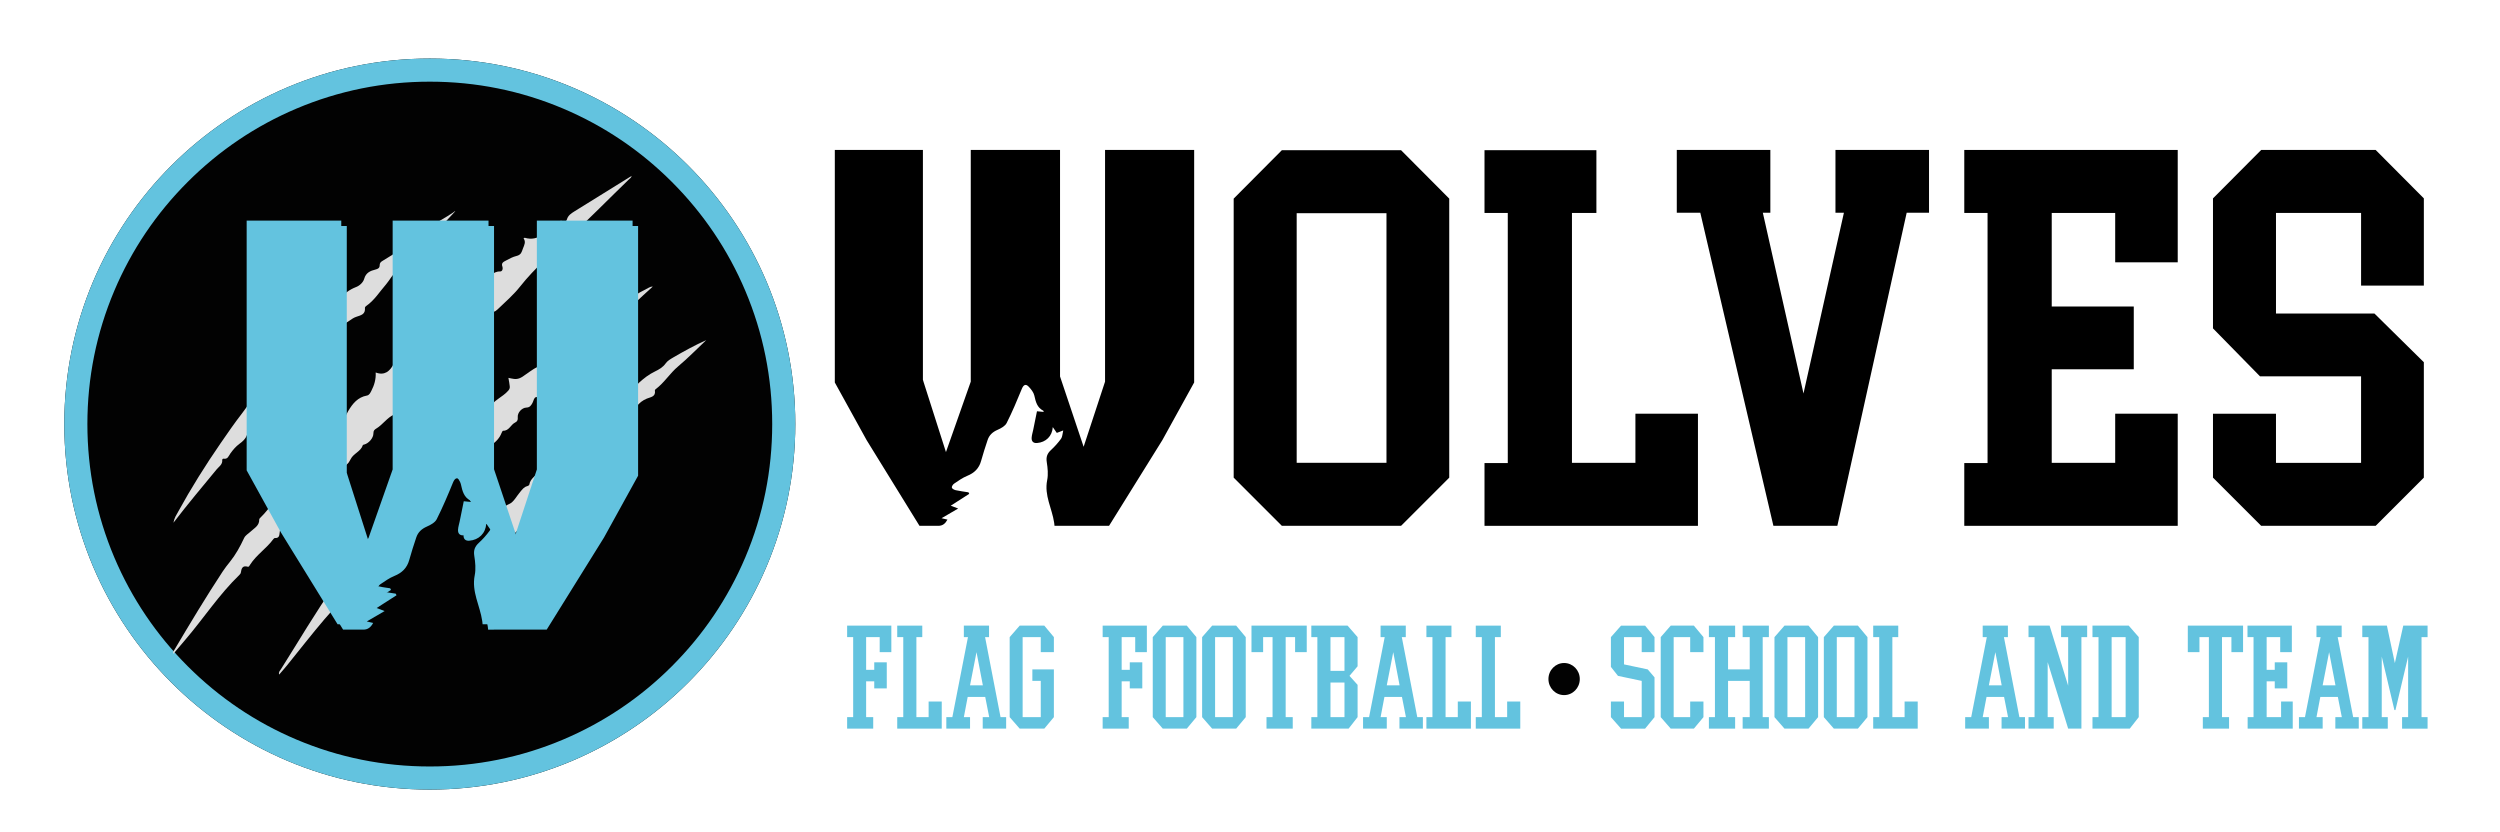
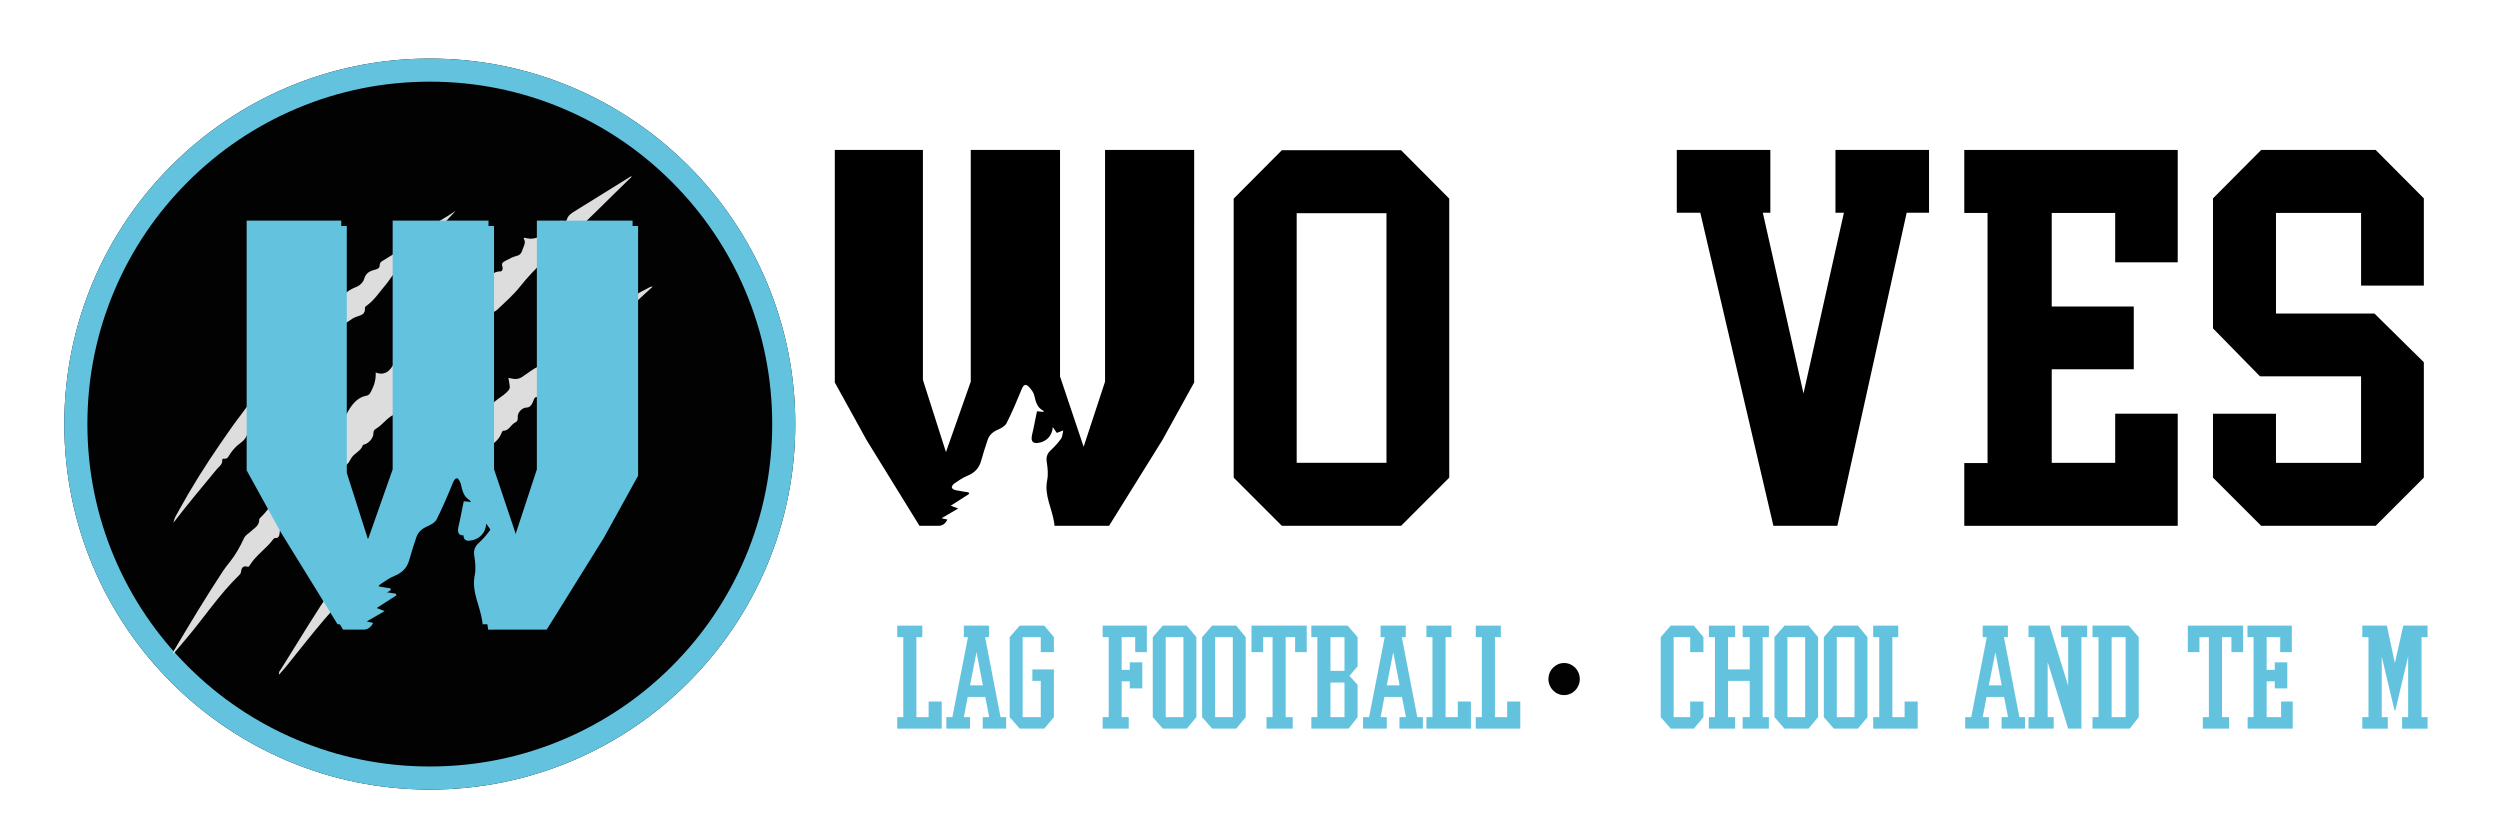
<svg xmlns="http://www.w3.org/2000/svg" id="Capa_1" viewBox="0 0 3243.85 1080">
  <defs>
    <style>.cls-1,.cls-2{fill:#63c3df;}.cls-3{fill:#63c3df;}.cls-2{filter:url(#drop-shadow-1);}.cls-4{fill:#ddd;}.cls-5{fill:#020202;}</style>
    <filter id="drop-shadow-1" x="311.98" y="278.04" width="531.12" height="554.16" filterUnits="userSpaceOnUse">
      <feOffset dx="7" dy="7" />
      <feGaussianBlur result="blur" stdDeviation="5" />
      <feFlood flood-color="#000" flood-opacity=".75" />
      <feComposite in2="blur" operator="in" />
      <feComposite in="SourceGraphic" />
    </filter>
  </defs>
  <circle class="cls-5" cx="557.68" cy="550.25" r="474.28" />
  <path class="cls-3" d="M557.68,105.96c59.99,0,118.17,11.74,172.93,34.9,52.9,22.38,100.42,54.41,141.23,95.23s72.85,88.33,95.23,141.23c23.16,54.75,34.9,112.93,34.9,172.93s-11.74,118.17-34.9,172.93c-22.38,52.9-54.41,100.42-95.23,141.23-40.81,40.81-88.33,72.85-141.23,95.23-54.75,23.16-112.94,34.9-172.93,34.9s-118.17-11.74-172.93-34.9c-52.9-22.38-100.42-54.41-141.23-95.23-40.81-40.81-72.85-88.33-95.23-141.23-23.16-54.75-34.9-112.93-34.9-172.93s11.74-118.17,34.9-172.93c22.38-52.9,54.41-100.42,95.23-141.23,40.81-40.81,88.33-72.85,141.23-95.23,54.75-23.16,112.93-34.9,172.93-34.9M557.68,75.96c-261.94,0-474.28,212.34-474.28,474.28s212.34,474.28,474.28,474.28,474.28-212.34,474.28-474.28S819.62,75.96,557.68,75.96h0Z" />
  <path class="cls-4" d="M487.43,483.31c11.81,4.42,18.34-1.78,23.18-10.58,6.56-11.91,19.11-16.95,28.54-25.55,1.99-1.81,4.43-2.17,3.94-6.19-.62-5.14,7.44-13.44,12.52-14.38.87-.16,2.28-.28,2.47-.79,3.27-8.69,13.45-10.52,17.84-18.29,3.4-6.01,8.81-10.17,15.88-11.77,3.66-.83,6.59-2.68,6.23-7.13-.25-3.09,1.79-4.52,3.92-6.09,8.45-6.23,16.26-14.24,25.28-18.51,7.45-3.53,12.13-12.09,21.63-11.79,3.37.11,3.83-4.2,3.11-6.02-2.09-5.28,1.64-6.53,4.75-8.24,4.26-2.34,9-4.81,13.27-5.79,6.44-1.48,6.89-5.5,8.65-9.99,1.73-4.41,3.97-8.45.67-12.92.8-.41,1.27-.86,1.58-.77,18.92,5.63,28.45-9.81,40.95-18.41,2.88-1.98,4.8-5.05,9-2.74,2.4,1.32,4.12-.42,4.75-2.63,1.48-5.21,5.58-7.85,9.76-10.45,24.59-15.28,49.2-30.54,74.21-46.06-.34,2.36-2.26,3.37-3.57,4.64-25.69,24.84-50.69,50.38-76.93,74.68-11.08,10.26-22.98,19.77-33.32,30.38-10.46,10.73-21.24,21.63-30.64,33.58-8.65,10.99-19.21,20.17-29.28,29.78-1.48,1.41-3.45,3.11-5.29,3.22-8.05.51-10.46,6.23-12.86,12.47-2.14,5.55-4.77,10.2-12.4,6.3-4.2-2.15-7.31,1.79-7.21,5.2.37,12.63-9.25,18.75-16.19,26.67-.74.85-1.69,2.04-2.61,2.11-8.43.61-10.52,7.35-14.12,13.28-5.73,9.44-12.96,17.39-24.87,19.74-5.32,1.05-6.88,6.78-8.43,11.33-1.65,4.85-3.63,8.45-9.43,8.52-1.81.02-4.38.77-4.61,2.65-1.38,11.19-14.94,14.24-16.54,25.16-9.08,4.1-14.44,12.9-22.73,17.96-2.55,1.56-4.07,2.77-4,6.37.13,6.14-6.25,13.15-11.94,14.55-.64.16-1.66.35-1.78.76-2.59,8.4-12.17,10.7-15.82,18.21-1.21,2.48-2.77,5.1-4.87,6.78-6.04,4.83-10.84,9.71-2.77,19.68-10.65-4.32-15.9.16-21.11,5.11-5.92,5.62-11.28,12.66-17.99,16.42-7.37,4.12-10.87,13.05-19.98,14.44-3.7.57-4.14,4.53-2.91,6.73,2.79,4.99-.71,6.69-3.62,8.7-4,2.77-8.21,5.78-12.41,7.59-5.32,2.29-6.11,5.64-6.49,10.12-.32,3.76-.95,7.11-5.99,6.74-.7-.05-1.69.78-2.19,1.47-8.84,12.13-21.99,20.34-30.11,33.13-.73,1.14-1.54,3.09-2.93,2.69-7.09-2.07-8.34,2.31-9.13,7.64-.16,1.05-1.03,2.14-1.84,2.92-26.3,25.45-46.3,56.16-69.93,83.85-5.14,6.03-10.25,12.08-15.8,18.64-1-2.84.66-4.05,1.46-5.39,20.23-34.17,40.69-68.19,62.49-101.39,2.81-4.28,5.98-8.35,9.21-12.33,7.72-9.52,13.5-20.14,18.66-31.19,1.71-3.67,5.54-5.59,8.39-8.33,4.72-4.53,11.5-7.56,11.23-15.74-.03-.93,1.13-2.03,1.95-2.82,12.23-11.77,20.27-26.56,29.6-40.46,5.27-7.86,11.84-14.87,17.92-22.17,1.02-1.22,2.44-2.66,3.86-2.9,8.08-1.32,10.37-7.22,12.17-14.02,1.56-5.88,4.08-10.37,11.93-7.27,4.29,1.69,7.16-2.59,6.75-5.91-1.57-12.78,8.14-19.24,14.39-27.66.68-.92,1.54-2.23,2.46-2.35,8.89-1.21,10.69-8.71,14.36-15.01,5.56-9.54,12.38-18.12,24.43-20.26,2.94-.52,4.29-3.44,5.59-5.94,3.8-7.32,6.18-15.04,5.68-23.96Z" />
  <path class="cls-4" d="M841.53,373.43c-14.65,7.38-28.77,15.76-40.99,26.67-7.28,6.49-19.13,6.56-23.27,17.11-.12.31-.83.61-1.21.56-7.14-1.02-13.54,4.19-16.83,7.51-9.15,9.23-24.58,11.59-28.81,25.97-.18.61-.87,1.56-1.28,1.54-6.39-.34-9.3,6.35-15.06,7.38-1.4.25-3.53,1.76-3.65,2.87-.88,7.65-7.04,10.03-12.55,12.73-7.08,3.48-13.22,8.59-19.64,12.84-5.59,3.7-9.61,3.64-14.91,2.46-.91-.2-1.82-.39-3.66-.78.7,4.18,1.45,7.57,1.76,10.99.18,1.94-.17,3.58-1.83,5.5-7.53,8.72-19.54,12.53-25.18,23.22-.6,1.13-1.62,1.72-2.89,1.53-3.59-.52-4.46,2.52-6.4,4.43-3.39,3.33-2.72,8.52-6.05,11.76-11.81,11.47-27.08,19.31-35.68,34.17-.72,1.25-2.5,2.1-3.97,2.66-2.14.81-3.72,2.14-4.42,4.19-2.71,8.04-9.03,12.86-15.44,17.62-6.62,4.92-12.84,10.15-15.55,18.41-.49,1.49-1.07,3.45-2.95,3.61-8.43.72-9.77,10.22-16.45,13.14-1.24.54-.77,2.5-.79,3.91-.18,11.34-5.67,16.14-17.19,15.14-1.67-.15-4.8-1.24-4.11,1.59,2.26,9.29-1.87,14.62-9.74,18.23-.38.18-.6.7-.91,1.05-11.4,12.7-20.02,27.49-30.63,40.74-5.69,7.11-8.03,16.18-14.54,22.47-4.69,4.53-8.73,9.36-12.53,14.74-24.98,35.31-46.67,72.7-69.8,109.18-1.11,1.75-3.22,3.39-2.15,6.72,3.64-4.24,7.07-8.04,10.29-12.02,16.16-19.98,31.91-40.31,48.58-59.86,6.17-7.24,12.57-14.44,19.79-20.97,5.05-4.58,11.85-7.97,15.21-15.16,2.65-5.67,7.83-10.74,13.85-13.32,2.67-1.14,3.56-2.41,4.23-4.55,3.2-10.17,3.52-10.69,13.86-8.45,4.92,1.06,5.71-.32,4.98-4.6-1.72-10.03,2.52-17.07,11.07-22.08,6.98-4.09,12.8-9.95,18.88-15.06,3.4-2.86,6.23-6.35,9-9.99-1.53-.76-2.62-2.45-2.05-4.33.72-2.37,2.18-3.87,3.87-5.19,1-1.35,1.92-2.74,2.79-4.16-.02-.15-.03-.31-.03-.48,0-5.15-.26-10.62,2.58-15.17,3.77-6.04,10.55-9.7,15.58-14.57,1.66-1.61,3.72-1.25,5.05-.07,2-3.95,3.87-7.97,5.63-12.02-1.35-1.03-2.08-2.84-.98-4.74,3.8-6.51,5.49-14.17,10.07-20.23,5.25-6.94,12.73-7.38,20.25-3.86.98.46,1.51,1.24,1.71,2.12,1.68,1.24,2.61,3.19,2.98,5.34.24,1.42.23,2.84.34,4.26,0,0,0,0,0,0,3.57-5.9,8.11-5.25,13.43-3.1,1.23.5,2.38,1.66,4.27.74-2.49-15.7,4.77-26.63,17.7-34.75,6.82-4.28,12.72-9.53,15.72-17.36.4-1.05,1.3-2.75,1.93-2.73,7.84.21,9.85-7.96,15.62-10.68,2.7-1.27,3.71-3.26,3.38-6.77-.58-6.01,5.32-12.45,11.28-12.62,4.41-.13,6.01-2.79,7.77-5.92,1.47-2.62,1.93-7.15,4.56-7.53,10-1.45,14.17-10.16,20.86-15.6,7.01-5.7,12.91-12.43,18.34-19.92,5.7-7.86,12.17-17.49,25.11-13.06,2.35.81,3.1-1.24,2.24-2.86-3.57-6.77.97-10.21,5.18-14.08,3.46-3.17,7.16-6.52,9.88-10,13.37-17.07,29.99-30.75,45.53-45.55,8.01-7.63,16.29-14.98,24.44-22.46-2.29-.1-3.86.74-5.45,1.55Z" />
-   <path class="cls-4" d="M873.73,463.74c-3.6,2.09-7.61,4.38-9.9,7.64-3.73,5.32-9.03,8.21-14.33,10.79-7.5,3.64-13.85,8.53-19.93,14.05-6.11,5.54-11.14,12.51-20.1,14.33-3.08.63-5.17,3.18-6.47,6.69-2.08,5.62-6.48,10.32-12.1,11.85-5.59,1.53-9.61,4.63-13.42,8.32-5.9,5.7-12.21,10.85-18.79,15.74-7.14,5.3-13.49,11.3-19.03,18.44-4.1,5.28-8.96,11.12-17.45,9.26-2.48-.54-3.53.86-2.41,3.31,3.61,7.91-1.25,12.08-6.88,16.08-4.72,3.35-10.59,5.56-13.53,10.84-3.55,6.37-11.41,9.6-12.56,17.68-.12.81-1.63,1.81-2.66,2.04-4.28.97-6.5,4.34-9.08,7.32-4.74,5.47-8.44,13.39-14.4,15.86-7.43,3.08-10.61,8.02-12.77,14.03,1.04.76,1.74,1.99,1.69,3.7-.03,1.02,2.45,3.71,2.96,4.82,1.12,2.45,1.99,4.83,3.27,7.23,2.47,4.61,3.69,9.62,4.66,14.71.79-.71,1.57-1.42,2.37-2.12,5.27-4.61,10.75-9.17,14.2-15.38,2.72-4.88,6.4-9.27,11.02-11.42,5.81-2.71,11.39-4.16,8.98-12.37-.16-.55.85-1.66,1.55-2.2,9.41-7.28,18.13-15.21,24.8-25.2,7.44-11.16,21.81-15.53,27.74-28.27.82-1.76,2.79-3.74,4.56-4.16,9.95-2.32,12.66-10.87,16.63-18.42,1.4-2.65,2.26-6.51,5.26-7.11,6.5-1.3,11.44-3.36,12.27-10.95.2-1.82,2.94-2.03,4.73-2.46,1.81-.44,3.84-.47,5.06-2.1,7.72-10.31,19.44-16.87,26.16-28.16,3.07-5.16,7.82-8.51,13.36-10.89,4.88-2.09,11.99-2.26,10.53-10.74-.08-.48.62-1.27,1.14-1.66,11.14-8.28,18.28-20.45,28.93-29.36,12.77-10.69,24.43-22.71,36.57-34.15-14.83,6.6-28.82,14.37-42.66,22.39Z" />
  <path class="cls-4" d="M225.05,678.26c1.09-6.34,3.85-10.14,6.02-14.11,16.84-30.74,35.42-60.38,55.32-89.23,9.05-13.12,18.04-26.19,27.83-38.81,7.46-9.62,14.25-20.45,19.49-31.13,3.7-7.55,4.83-13.17,14.02-16.09,4.42-1.41,8.92-6.71,14-9.41,2.17-1.16,2.31-3.23,2.35-5.43.22-10.62,6.9-16.54,15.63-20.63,2.23-1.04,2.32-2.64,2.8-4.34,1.62-5.8,4.49-10.62,9.73-14.01,4.01-2.6,5.24-8.56,8.48-10.65,9.62-6.2,14.39-17.24,24.28-22.75,6.07-3.39,10.62-8.34,15.11-13.38,6.13-6.89,12.99-12.46,21.83-15.81,4.77-1.81,9.33-6.1,10.61-10.72,2.23-8.07,8.13-10.4,14.62-12.02,3.57-.89,5.47-2.08,5.5-5.74.02-2.29,1.02-3.84,3.03-5.1,12.55-7.9,26.24-15.3,36.4-25.29,16.6-16.32,37.2-25.35,55.84-37.86,1.07-.72,2.08-1.92,2.83-1.73-7.4,7.89-14.86,16.33-22.84,24.23-9.48,9.38-18.12,19.46-26.94,29.42-7.89,8.9-15.39,18.04-26.24,24.5-5.23,3.11-8.99,11.27-13.82,16.79-8.41,9.62-15.14,20.81-25.98,28.21-.67.46-1.47,1.47-1.41,2.16.78,8.68-5.1,9.63-11.6,11.87-6.05,2.08-10.77,7.64-17.26,9.75-1.57.51-2.51,2.41-2.14,4.09,1.5,6.92-3.15,9.78-7.79,13.22-4.98,3.68-10.57,7.11-12.41,13.77-.17.62-.73,1.24-1.27,1.64-6.89,5.08-14.43,9.64-15,19.56-10.1,5.61-13.59,17.67-23.09,23.8-4.43,2.86-7.73,6.66-10.85,10.78-6.34,8.37-12.97,16.16-22.59,21.42-4.97,2.72-9.02,7.97-9.47,14.63-.28,4.08-3.46,6.2-6.56,7.51-6.64,2.81-10.87,7.39-13.52,14.06-1.74,4.38-5.4,7.56-9.21,10.36-4.76,3.5-8.54,7.91-11.94,12.71-2.16,3.05-3.25,7.62-8.63,6.65-1.02-.19-1.94.79-1.85,1.7.59,5.87-4.29,8.56-7.25,12.16-18.53,22.48-37.3,44.76-56.05,69.23Z" />
  <path class="cls-2" d="M696.75,286.22v322.84l-29.84,90.8c-10.96-32.67-21.93-65.33-32.88-98v-315.64h-124.39v322.84l-34.56,98.16-31.15-97.58c-.32-1.08-.64-2.15-.96-3.23v-320.19h-122.76v324.02l44.3,80.3,36.11,58.53,37.54,60.85c.25,0,.5,0,.75,0,8.48-.04,16.97,0,25.45.05,6.12.03,9.82-3.13,12.82-8.68-3.12-.73-5.62-1.31-8.26-1.93,7.82-4.55,15.05-8.77,23.18-13.5-5.08-1.92-8.12-3.06-10.39-3.92,8.82-5.66,17.31-11.1,25.81-16.55-.36-.7-.71-1.4-1.07-2.1-5.95-.96-11.96-1.69-17.84-2.99-2.05-.45-5.02-2.02-5.33-3.55-.34-1.63,1.51-4.48,3.2-5.61,5.85-3.94,11.72-8.18,18.19-10.8,9.98-4.05,16.52-10.38,19.39-20.86,2.68-9.79,5.87-19.44,9.06-29.08,2.28-6.9,7.06-11.22,13.86-14.2,4.77-2.09,10.51-5.21,12.66-9.47,7.81-15.47,14.56-31.49,21.12-47.55,2.33-5.69,5.39-7.56,9.64-3.06,3.32,3.51,6.81,7.85,7.82,12.35,1.93,8.66,3.8,16.72,12.53,21.12.38.19.36,1.16.49,1.65-3.42-.33-6.74-.65-9.33-.9-1.9,9.37-3.58,17.65-5.26,25.93-.75,3.69-1.98,7.35-2.18,11.07-.26,4.77,2.26,7.65,7.39,7.25,12.51-.97,21.27-9.49,22.1-22.2,2.16,3.13,3.93,5.7,5.59,8.1,2.71-1.03,5.01-1.91,8.97-3.42-1.21,4.96-1.14,8.93-3.01,11.5-4.12,5.66-8.86,11-14.02,15.74-5.22,4.79-7.08,9.63-5.92,16.89,1.32,8.27,2.18,17.16.56,25.24-4.27,21.25,6.84,39.34,9.71,59.09.05.34.1.68.15,1.03.15,1.13.27,2.27.36,3.42.58,0,1.16,0,1.74,0h.48c24.65,0,48.61.04,72.41-.06.47,0,.95,0,1.42,0l50.48-81.14,23.78-38.23,44.3-80.3v-324.02h-124.19Z" />
  <path class="cls-1" d="M696.59,286.27v322.84l-29.84,90.8c-10.96-32.67-21.93-65.33-32.88-98v-315.64h-124.39v322.84l-34.56,98.16-31.15-97.58c-.32-1.08-.64-2.15-.96-3.23v-320.19h-122.76v324.02l44.3,80.3,36.11,58.53,37.54,60.85c.25,0,.5,0,.75,0,8.48-.04,16.97,0,25.45.05,6.12.03,9.82-3.13,12.82-8.68-3.12-.73-5.62-1.31-8.26-1.93,7.82-4.55,15.05-8.77,23.18-13.5-5.08-1.92-8.12-3.06-10.39-3.92,8.82-5.66,17.31-11.1,25.81-16.55-.36-.7-.71-1.4-1.07-2.1-5.95-.96-11.96-1.69-17.84-2.99-2.05-.45-5.02-2.02-5.33-3.55-.34-1.63,1.51-4.48,3.2-5.61,5.85-3.94,11.72-8.18,18.19-10.8,9.98-4.05,16.52-10.38,19.39-20.86,2.68-9.79,5.87-19.44,9.06-29.08,2.28-6.9,7.06-11.22,13.86-14.2,4.77-2.09,10.51-5.21,12.66-9.47,7.81-15.47,14.56-31.49,21.12-47.55,2.33-5.69,5.39-7.56,9.64-3.06,3.32,3.51,6.81,7.85,7.82,12.35,1.93,8.66,3.8,16.72,12.53,21.12.38.19.36,1.16.49,1.65-3.42-.33-6.74-.65-9.33-.9-1.9,9.37-3.58,17.65-5.26,25.93-.75,3.69-1.98,7.35-2.18,11.07-.26,4.77,2.26,7.65,7.39,7.25,12.51-.97,21.27-9.49,22.1-22.2,2.16,3.13,3.93,5.7,5.59,8.1,2.71-1.03,5.01-1.91,8.97-3.42-1.21,4.96-1.14,8.93-3.01,11.5-4.12,5.66-8.86,11-14.02,15.74-5.22,4.79-7.08,9.63-5.92,16.89,1.32,8.27,2.18,17.16.56,25.24-4.27,21.25,6.84,39.34,9.71,59.09.05.34.1.68.15,1.03.15,1.13.27,2.27.36,3.42.58,0,1.16,0,1.74,0h.48c24.65,0,48.61.04,72.41-.06.47,0,.95,0,1.42,0l50.48-81.14,23.78-38.23,44.3-80.3v-324.02h-124.19Z" />
  <path d="M1817.92,194.88l62.53,62.83v362.05l-62.53,62.53h-154.64l-62.53-62.53v-362.05l62.53-62.83h154.64ZM1799.01,276.62h-116.51v323.92h116.51v-323.92Z" />
-   <path d="M2039.67,276.32v324.23h82.35v-63.75h81.13v145.49h-276.95v-81.44h30.2v-324.53h-30.2v-81.44h145.19v81.44h-31.72Z" />
  <path d="M2301.06,682.29l-94.86-406.28h-30.5v-81.44h121.4v81.44h-9.76l52.77,234.56,52.46-234.56h-10.98v-81.44h121.4v81.44h-28.98l-89.98,406.28h-82.96Z" />
  <path d="M2744.55,600.54v-63.75h81.13v145.49h-276.95v-81.44h30.2v-324.53h-30.2v-81.74h276.95v145.8h-81.13v-64.05h-82.35v121.39h106.45v81.44h-106.45v121.4h82.35Z" />
  <path d="M3082.51,194.57l62.53,62.83v113.16h-81.44v-94.25h-110.42v130.55h127.8l64.05,63.14v149.76l-62.53,62.53h-148.54l-62.53-62.53v-82.96h81.74v63.75h110.42v-112.24h-131.16l-61-62.22v-168.67l62.53-62.83h148.54Z" />
-   <path class="cls-1" d="M1134.37,884.05h-10.52v46.46h9.18v14.91h-33.84v-14.91h7.84v-103.83h-7.84v-14.91h57.36v34.42h-15.11v-19.5h-17.59v42.45h10.52v-9.75h16.25v33.84h-16.25v-9.18Z" />
  <path class="cls-1" d="M1196.7,826.69h-7.65v103.83h15.87v-20.27h17.02v35.18h-57.75v-14.91h7.84v-103.83h-7.84v-14.91h32.5v14.91Z" />
  <path class="cls-1" d="M1227.87,930.51h7.84l20.27-103.83h-5.35v-14.91h32.7v14.91h-5.16l20.08,103.83h7.27v14.91h-30.4v-14.91h8.41l-5.16-26.2h-22.75l-4.97,26.2h8.03v14.91h-30.79v-14.91ZM1258.66,889.21h16.63l-8.22-43.02-8.41,43.02Z" />
  <path class="cls-1" d="M1367.45,868.56v61.95l-12.43,14.91h-31.93l-13-14.91v-103.83l13-14.91h31.93l12.43,14.91v19.5h-17.02v-19.5h-23.52v103.83h23.52v-47.04h-10.9v-14.92h27.92Z" />
  <path class="cls-1" d="M1465.92,884.05h-10.52v46.46h9.18v14.91h-33.84v-14.91h7.84v-103.83h-7.84v-14.91h57.36v34.42h-15.11v-19.5h-17.59v42.45h10.52v-9.75h16.25v33.84h-16.25v-9.18Z" />
  <path class="cls-1" d="M1552.35,826.69v103.83l-12.43,14.91h-31.17l-13-14.91v-103.83l13-14.91h31.17l12.43,14.91ZM1535.52,930.51v-103.83h-22.95v103.83h22.95Z" />
  <path class="cls-1" d="M1616.4,826.69v103.83l-12.43,14.91h-31.17l-13-14.91v-103.83l13-14.91h31.17l12.43,14.91ZM1599.58,930.51v-103.83h-22.95v103.83h22.95Z" />
  <path class="cls-1" d="M1643.36,930.51h7.84v-103.83h-12.24v19.5h-15.11v-34.42h71.7v34.42h-15.11v-19.5h-12.24v103.83h9.18v14.91h-34.04v-14.91Z" />
  <path class="cls-1" d="M1709.33,930.51v-103.83h-7.84v-14.91h47.04l13,14.91v37.86l-10.52,12.43,10.52,11.66v41.88l-11.66,14.91h-48.38v-14.91h7.84ZM1726.35,826.69v43.79h18.16v-43.79h-18.16ZM1726.35,885.58v44.93h18.16v-44.93h-18.16Z" />
  <path class="cls-1" d="M1768.6,930.51h7.84l20.27-103.83h-5.35v-14.91h32.7v14.91h-5.16l20.08,103.83h7.27v14.91h-30.4v-14.91h8.41l-5.16-26.2h-22.75l-4.97,26.2h8.03v14.91h-30.79v-14.91ZM1799.39,889.21h16.63l-8.22-43.02-8.41,43.02Z" />
  <path class="cls-1" d="M1883.33,826.69h-7.65v103.83h15.87v-20.27h17.02v35.18h-57.75v-14.91h7.84v-103.83h-7.84v-14.91h32.5v14.91Z" />
  <path class="cls-1" d="M1947.38,826.69h-7.65v103.83h15.87v-20.27h17.02v35.18h-57.75v-14.91h7.84v-103.83h-7.84v-14.91h32.5v14.91Z" />
-   <path class="cls-1" d="M2090.21,910.25h17.02v20.27h22.95v-47.04l-30.79-6.5-9.18-11.66v-38.62l13.19-14.91h31.17l12.24,14.91v19.5h-16.63v-19.5h-22.95v35.37l30.78,6.5,8.8,10.33v51.63l-12.24,14.91h-31.17l-13.19-14.91v-20.27Z" />
  <path class="cls-1" d="M2167.84,945.43l-13-14.91v-103.83l13-14.91h30.02l12.43,14.91v19.5h-17.21v-19.5h-21.42v103.83h21.42v-20.27h17.21v20.27l-12.43,14.91h-30.02Z" />
  <path class="cls-1" d="M2270.33,883.48h-28.11v47.04h9.18v14.91h-34.04v-14.91h7.84v-103.83h-7.84v-14.91h34.04v14.91h-9.18v41.87h28.11v-41.87h-9.18v-14.91h34.04v14.91h-8.03v103.83h8.03v14.91h-34.04v-14.91h9.18v-47.04Z" />
  <path class="cls-1" d="M2359.05,826.69v103.83l-12.43,14.91h-31.17l-13-14.91v-103.83l13-14.91h31.17l12.43,14.91ZM2342.22,930.51v-103.83h-22.95v103.83h22.95Z" />
  <path class="cls-1" d="M2423.1,826.69v103.83l-12.43,14.91h-31.17l-13-14.91v-103.83l13-14.91h31.17l12.43,14.91ZM2406.27,930.51v-103.83h-22.95v103.83h22.95Z" />
  <path class="cls-1" d="M2463.06,826.69h-7.65v103.83h15.87v-20.27h17.02v35.18h-57.75v-14.91h7.84v-103.83h-7.84v-14.91h32.5v14.91Z" />
  <path class="cls-1" d="M2549.87,930.51h7.84l20.27-103.83h-5.35v-14.91h32.7v14.91h-5.16l20.08,103.83h7.27v14.91h-30.4v-14.91h8.41l-5.16-26.2h-22.75l-4.97,26.2h8.03v14.91h-30.79v-14.91ZM2580.65,889.21h16.63l-8.22-43.02-8.41,43.02Z" />
  <path class="cls-1" d="M2659.43,811.77l24.09,78.01v-63.1h-9.18v-14.91h33.84v14.91h-7.46v118.74h-17.21l-26.58-86.24v71.32h7.84v14.91h-32.7v-14.91h7.84v-103.83h-7.84v-14.91h27.34Z" />
  <path class="cls-1" d="M2722.91,930.51v-103.83h-7.84v-14.91h47.04l13,14.91v103.83l-11.66,14.91h-48.38v-14.91h7.84ZM2739.93,826.69v103.83h18.16v-103.83h-18.16Z" />
  <path class="cls-1" d="M2858.28,930.51h7.84v-103.83h-12.24v19.5h-15.11v-34.42h71.7v34.42h-15.11v-19.5h-12.24v103.83h9.18v14.91h-34.04v-14.91Z" />
  <path class="cls-1" d="M2951.59,884.05h-10.52v46.46h18.74v-20.27h15.11v35.18h-58.51v-14.91h7.65v-103.83h-7.84v-14.91h57.55v34.42h-15.11v-19.5h-17.59v42.45h10.52v-9.75h16.25v33.84h-16.25v-9.18Z" />
-   <path class="cls-1" d="M2982.95,930.51h7.84l20.27-103.83h-5.35v-14.91h32.7v14.91h-5.16l20.08,103.83h7.27v14.91h-30.4v-14.91h8.41l-5.16-26.2h-22.75l-4.97,26.2h8.03v14.91h-30.79v-14.91ZM3013.73,889.21h16.63l-8.22-43.02-8.41,43.02Z" />
  <path class="cls-1" d="M3106.85,921.34l-16.44-69.41v78.59h7.84v14.91h-33.08v-14.91h8.03v-103.83h-8.03v-14.91h31.93l10.33,48.57,10.9-48.57h31.55v14.91h-7.84v103.83h7.84v14.91h-33.08v-14.91h7.84v-78.59l-16.44,69.41h-1.34Z" />
  <path d="M1433.85,194.57v300.62l-27.79,84.55c-10.21-30.42-20.42-60.84-30.62-91.26V194.57h-115.83v300.62l-32.19,91.41-29.01-90.87c-.3-1-.59-2-.89-3.01V194.57h-114.31v301.72l41.26,74.78,33.62,54.5,34.96,56.66c.23,0,.47,0,.7,0,7.9-.04,15.8,0,23.7.05,5.7.03,9.15-2.92,11.94-8.08-2.91-.68-5.23-1.22-7.69-1.8,7.28-4.24,14.01-8.17,21.58-12.58-4.73-1.79-7.56-2.85-9.67-3.65,8.21-5.27,16.12-10.34,24.03-15.41-.33-.65-.66-1.3-1-1.95-5.54-.89-11.13-1.58-16.61-2.78-1.9-.42-4.67-1.88-4.97-3.3-.31-1.52,1.4-4.17,2.98-5.23,5.45-3.67,10.91-7.61,16.94-10.06,9.29-3.77,15.38-9.67,18.05-19.43,2.5-9.11,5.47-18.1,8.44-27.08,2.13-6.43,6.57-10.45,12.91-13.22,4.44-1.94,9.79-4.85,11.79-8.82,7.27-14.4,13.56-29.33,19.67-44.28,2.17-5.3,5.02-7.04,8.98-2.85,3.09,3.27,6.34,7.31,7.28,11.5,1.8,8.06,3.54,15.57,11.67,19.67.35.18.33,1.08.45,1.53-3.19-.31-6.28-.61-8.69-.84-1.77,8.73-3.33,16.44-4.9,24.15-.7,3.44-1.84,6.84-2.03,10.31-.24,4.44,2.1,7.12,6.88,6.75,11.65-.91,19.8-8.84,20.57-20.68,2.01,2.91,3.66,5.31,5.2,7.54,2.52-.96,4.66-1.78,8.36-3.19-1.12,4.62-1.06,8.32-2.8,10.71-3.84,5.27-8.25,10.24-13.05,14.65-4.86,4.46-6.59,8.97-5.52,15.73,1.23,7.7,2.03,15.98.52,23.51-3.98,19.79,6.37,36.63,9.04,55.03.05.32.1.64.14.96.14,1.05.25,2.11.33,3.18.54,0,1.08,0,1.62,0h.45c22.95,0,45.27.04,67.42-.06.44,0,.88,0,1.32,0l47-75.55,22.14-35.6,41.26-74.78V194.57h-115.64Z" />
  <ellipse class="cls-5" cx="2029.5" cy="881.1" rx="20.34" ry="20.82" />
</svg>